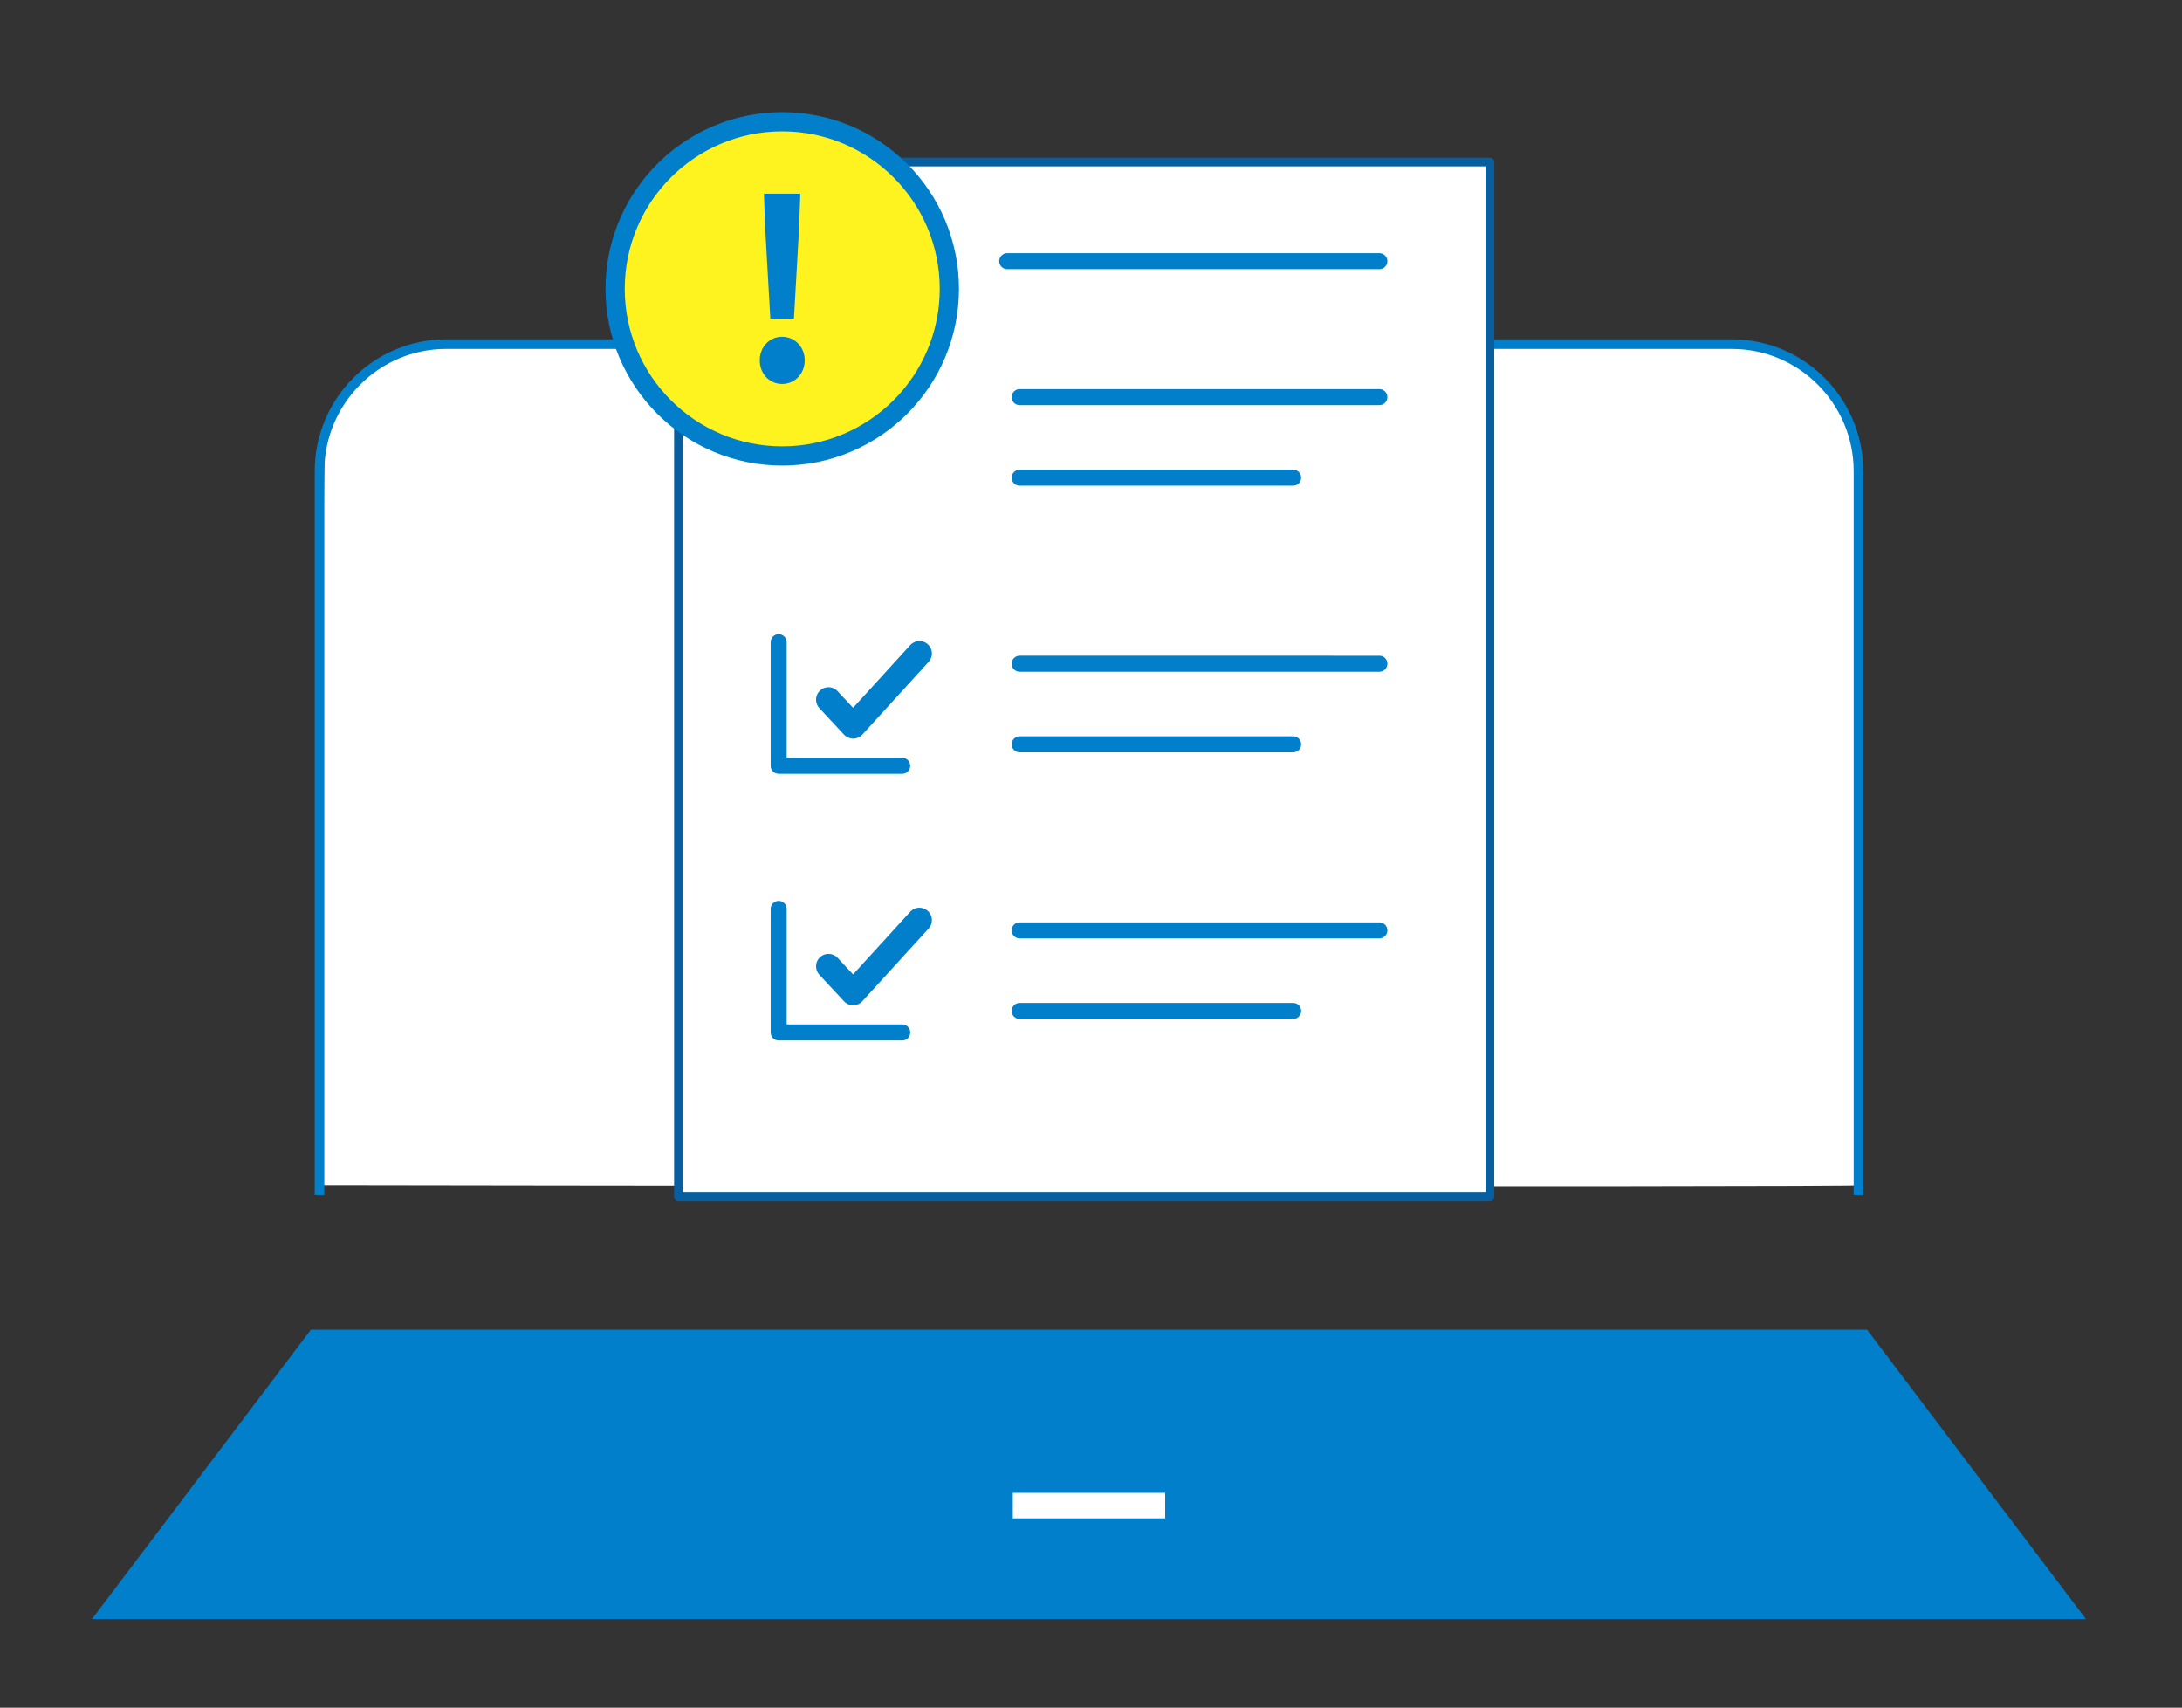
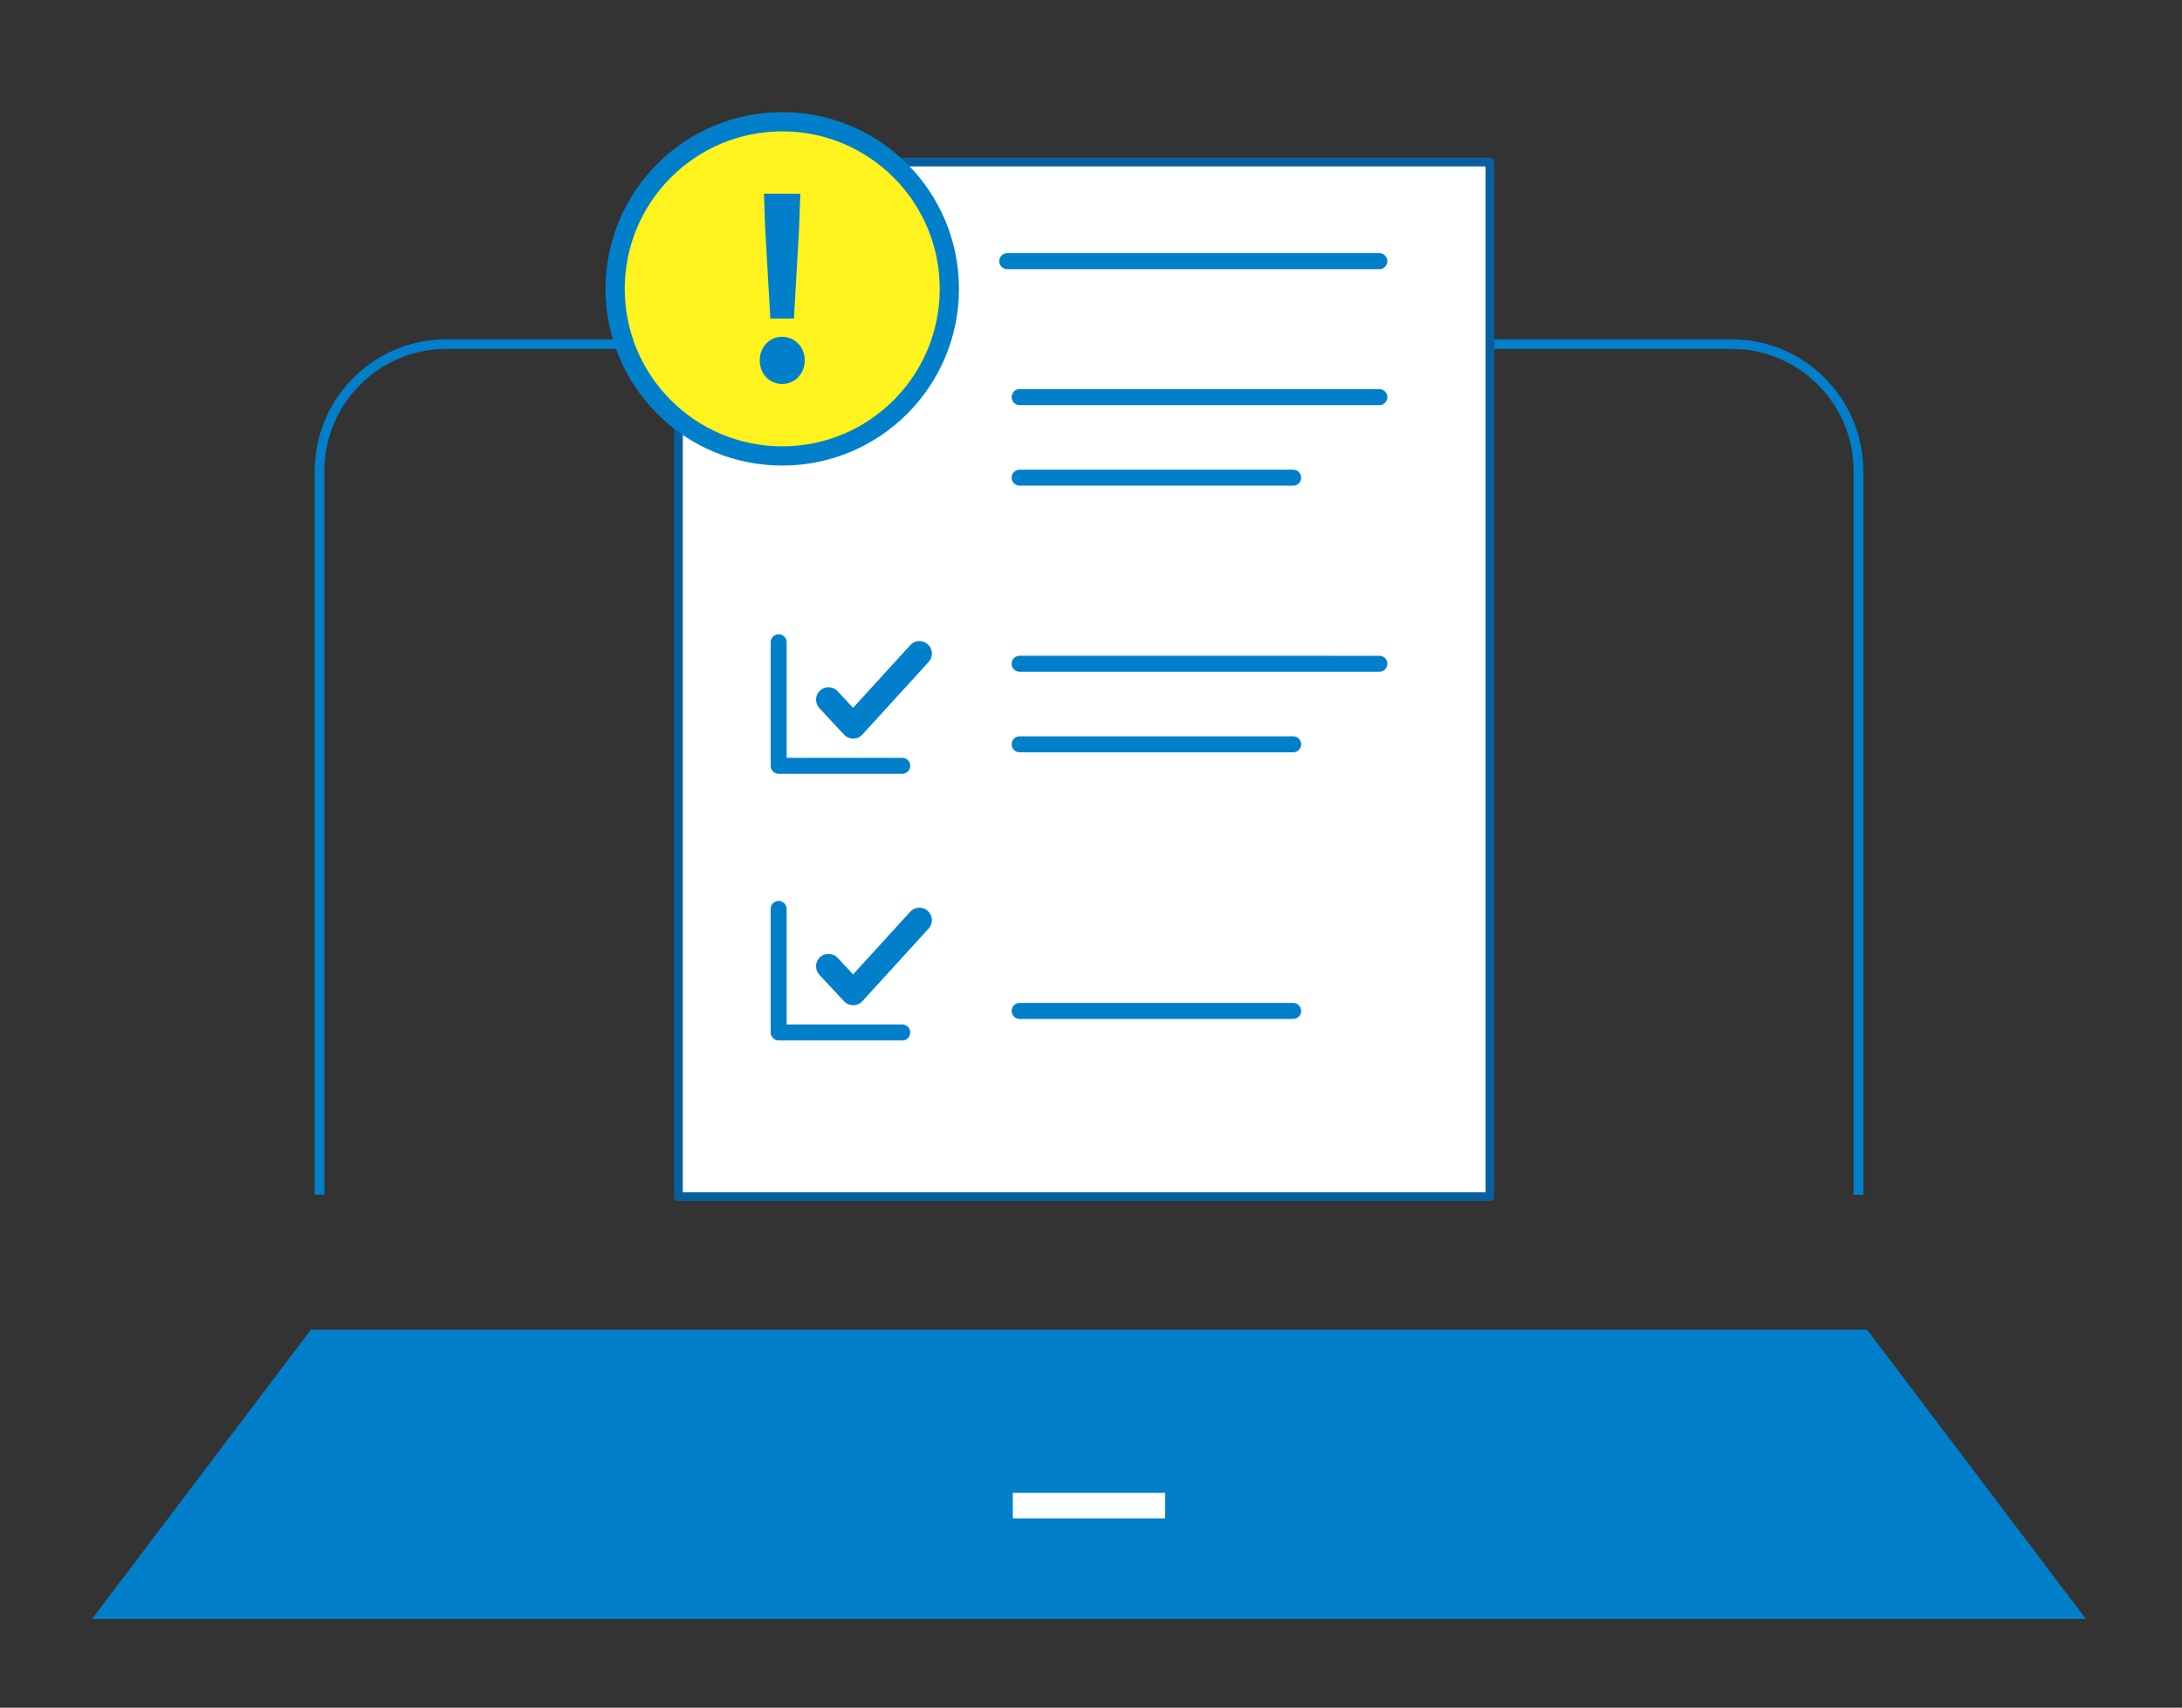
<svg xmlns="http://www.w3.org/2000/svg" version="1.1" id="圖層_1" x="0px" y="0px" width="227px" height="177.667px" viewBox="0 0 227 177.667" style="enable-background:new 0 0 227 177.667;" xml:space="preserve">
  <rect x="0" y="0" width="227" height="177.667" fill="#333333" stroke="none" />
-   <path style="fill:#FFFFFF;" d="M33.5,123.333c0,0,160.25,0.25,160.25,0s-0.25-75.5-0.25-75.5s-3.25-11.5-10.75-11.75  s-130-0.25-130-0.25s-18.75-2-19,11.5S33.5,123.333,33.5,123.333z" />
  <path style="fill:none;stroke:#017FCA;stroke-miterlimit:10;" d="M136.573,35.803h43.597c7.264,0,13.174,5.932,13.174,13.225v75.274  " />
  <g>
    <path style="fill:none;stroke:#017FCA;stroke-miterlimit:10;" d="M33.24,124.302V49.027c0-7.293,5.907-13.225,13.17-13.225h45.724" />
  </g>
  <g>
    <polygon style="fill:#017FCA;" points="129.213,138.337 194.236,138.337 217,168.432 9.576,168.432 32.342,138.337 94.682,138.337     " />
  </g>
  <g>
    <rect x="105.365" y="155.316" style="fill:#FFFFFF;" width="15.851" height="2.652" />
  </g>
  <polygon id="XMLID_40_" style="fill:#FFFFFF;" points="130.211,16.857 155,16.857 155,124.5 70.58,124.5 70.58,16.857   93.302,16.857 " />
  <path style="fill:#075F9F;" d="M155,124.951H70.58c-0.25,0-0.452-0.203-0.452-0.451V16.857c0-0.25,0.202-0.453,0.452-0.453H155  c0.251,0,0.452,0.203,0.452,0.453V124.5C155.452,124.748,155.251,124.951,155,124.951z M71.034,124.044h83.515V17.311H71.034  V124.044z" />
  <g id="XMLID_58_">
    <g id="XMLID_60_">
      <path id="XMLID_119_" style="fill:#017FCA;" d="M143.5,42.149h-37.424c-0.461,0-0.833-0.373-0.833-0.833    c0-0.461,0.372-0.833,0.833-0.833H143.5c0.461,0,0.833,0.372,0.833,0.833C144.333,41.776,143.961,42.149,143.5,42.149z" />
    </g>
    <g id="XMLID_59_">
      <path id="XMLID_118_" style="fill:#017FCA;" d="M134.531,50.53h-28.453c-0.461,0-0.835-0.372-0.835-0.833    c0-0.46,0.374-0.833,0.835-0.833h28.453c0.461,0,0.836,0.373,0.836,0.833C135.367,50.156,134.992,50.53,134.531,50.53z" />
    </g>
  </g>
  <g id="XMLID_53_">
    <g id="XMLID_55_">
      <path id="XMLID_116_" style="fill:#017FCA;" d="M143.5,69.889h-37.424c-0.461,0-0.833-0.372-0.833-0.833    c0-0.459,0.372-0.832,0.833-0.832H143.5c0.461,0,0.833,0.373,0.833,0.832C144.333,69.517,143.961,69.889,143.5,69.889z" />
    </g>
    <g id="XMLID_54_">
      <path id="XMLID_115_" style="fill:#017FCA;" d="M134.531,78.269h-28.453c-0.461,0-0.835-0.373-0.835-0.833    c0-0.459,0.374-0.832,0.835-0.832h28.453c0.461,0,0.836,0.373,0.836,0.832C135.367,77.896,134.992,78.269,134.531,78.269z" />
    </g>
  </g>
  <g id="XMLID_52_">
    <path id="XMLID_114_" style="fill:#017FCA;" d="M93.863,80.507H81.008c-0.46,0-0.835-0.372-0.835-0.831V66.817   c0-0.46,0.375-0.833,0.835-0.833c0.459,0,0.831,0.373,0.831,0.833v12.024h12.024c0.461,0,0.833,0.373,0.833,0.832   C94.696,80.134,94.324,80.507,93.863,80.507z" />
  </g>
  <g id="XMLID_51_">
    <g>
      <path id="XMLID_2_" style="fill:#017FCA;" d="M88.76,76.384c-0.229,0-0.451-0.096-0.611-0.266l-2.568-2.759    c-0.313-0.336-0.295-0.863,0.041-1.177c0.337-0.313,0.864-0.297,1.178,0.042l1.953,2.098l6.286-6.892    c0.31-0.339,0.837-0.364,1.177-0.053c0.337,0.311,0.362,0.837,0.053,1.177l-6.893,7.561c-0.158,0.171-0.379,0.27-0.612,0.271    C88.763,76.384,88.761,76.384,88.76,76.384z" />
      <path style="fill:#017FCA;" d="M88.766,76.845H88.76c-0.357,0-0.704-0.15-0.947-0.41l-2.57-2.759    c-0.486-0.521-0.458-1.345,0.063-1.831c0.241-0.225,0.556-0.347,0.884-0.347c0.36,0,0.704,0.151,0.947,0.412l1.612,1.73    l5.947-6.52c0.246-0.269,0.594-0.424,0.956-0.424c0.326,0,0.634,0.122,0.873,0.339c0.257,0.232,0.405,0.552,0.423,0.896    c0.015,0.347-0.105,0.678-0.338,0.933l-6.893,7.557C89.473,76.69,89.128,76.844,88.766,76.845L88.766,76.845z M86.189,72.422    c-0.095,0-0.185,0.035-0.254,0.098c-0.15,0.14-0.156,0.375-0.018,0.524l2.57,2.76c0.071,0.075,0.169,0.118,0.271,0.118    l0.006,0.462l-0.005-0.462c0.105,0,0.204-0.043,0.272-0.121l6.894-7.559c0.067-0.073,0.102-0.166,0.097-0.267    c-0.003-0.099-0.047-0.19-0.121-0.257c-0.147-0.134-0.391-0.123-0.523,0.024l-6.623,7.261l-2.295-2.466    C86.39,72.463,86.294,72.422,86.189,72.422z" />
    </g>
  </g>
  <g id="XMLID_47_">
    <g id="XMLID_49_">
-       <path id="XMLID_112_" style="fill:#017FCA;" d="M143.5,97.626h-37.424c-0.461,0-0.833-0.371-0.833-0.83    c0-0.461,0.372-0.834,0.833-0.834H143.5c0.461,0,0.833,0.373,0.833,0.834C144.333,97.255,143.961,97.626,143.5,97.626z" />
-     </g>
+       </g>
    <g id="XMLID_48_">
      <path id="XMLID_111_" style="fill:#017FCA;" d="M134.531,106.009h-28.453c-0.461,0-0.835-0.373-0.835-0.834    c0-0.459,0.374-0.834,0.835-0.834h28.453c0.461,0,0.836,0.375,0.836,0.834C135.367,105.636,134.992,106.009,134.531,106.009z" />
    </g>
  </g>
  <g id="XMLID_46_">
    <path id="XMLID_110_" style="fill:#017FCA;" d="M93.863,108.248H81.008c-0.46,0-0.835-0.373-0.835-0.834V94.556   c0-0.459,0.375-0.831,0.835-0.831c0.459,0,0.831,0.372,0.831,0.831v12.023h12.024c0.461,0,0.833,0.375,0.833,0.834   C94.696,107.875,94.324,108.248,93.863,108.248z" />
  </g>
  <g id="XMLID_45_">
    <g>
      <path id="XMLID_1_" style="fill:#017FCA;" d="M88.76,104.123c-0.229,0-0.451-0.096-0.611-0.265L85.58,101.1    c-0.313-0.336-0.295-0.862,0.041-1.177c0.337-0.313,0.864-0.295,1.178,0.039l1.953,2.1l6.286-6.895    c0.31-0.336,0.837-0.361,1.177-0.051c0.337,0.309,0.362,0.838,0.053,1.176l-6.893,7.56c-0.158,0.173-0.379,0.271-0.612,0.271    C88.763,104.123,88.761,104.123,88.76,104.123z" />
      <path style="fill:#017FCA;" d="M88.766,104.585H88.76c-0.357,0-0.704-0.15-0.947-0.41l-2.57-2.76    c-0.235-0.254-0.359-0.584-0.346-0.932c0.013-0.345,0.157-0.665,0.409-0.898c0.241-0.225,0.556-0.349,0.884-0.349    c0.36,0,0.704,0.149,0.947,0.41l1.612,1.729l5.947-6.52c0.246-0.268,0.594-0.421,0.956-0.421c0.326,0,0.634,0.119,0.873,0.338    c0.257,0.231,0.405,0.552,0.423,0.896c0.015,0.349-0.105,0.68-0.338,0.934l-6.893,7.559    C89.473,104.429,89.128,104.582,88.766,104.585L88.766,104.585z M86.189,100.16c-0.095,0-0.185,0.035-0.254,0.1    c-0.071,0.068-0.114,0.16-0.117,0.26c-0.004,0.102,0.031,0.191,0.099,0.268l2.57,2.76c0.07,0.074,0.169,0.117,0.271,0.117    l0.005,0.461l-0.003-0.461c0.104,0,0.202-0.045,0.271-0.121l6.893-7.561c0.068-0.072,0.103-0.168,0.097-0.268    c-0.002-0.1-0.045-0.189-0.12-0.258c-0.146-0.133-0.391-0.123-0.523,0.023l-6.623,7.262l-2.296-2.467    C86.39,100.201,86.294,100.16,86.189,100.16z" />
    </g>
  </g>
  <g id="XMLID_43_">
    <path id="XMLID_108_" style="fill:#017FCA;" d="M143.5,28.005h-38.716c-0.461,0-0.833-0.375-0.833-0.834   c0-0.46,0.372-0.833,0.833-0.833H143.5c0.461,0,0.833,0.373,0.833,0.833C144.333,27.63,143.961,28.005,143.5,28.005z" />
  </g>
  <g id="XMLID_42_">
    <path id="XMLID_107_" style="fill:#017FCA;" d="M93.335,27.96H81.831c-0.436,0-0.789-0.353-0.789-0.789   c0-0.435,0.354-0.788,0.789-0.788h11.504c0.436,0,0.789,0.354,0.789,0.788C94.122,27.607,93.771,27.96,93.335,27.96z" />
  </g>
  <g>
    <circle style="fill:#FEF31F;" cx="81.087" cy="29.733" r="17.386" />
    <g>
      <circle style="fill:none;stroke:#017FCA;stroke-width:2;stroke-miterlimit:10;" cx="81.379" cy="30.051" r="17.385" />
    </g>
    <g>
      <path style="fill:#017FCA;" d="M79.039,37.493c0-1.381,0.997-2.455,2.328-2.455c1.33,0,2.351,1.074,2.351,2.455    c0,1.382-1.021,2.456-2.351,2.456C80.036,39.949,79.039,38.875,79.039,37.493z M79.601,23.707l-0.127-3.555h3.785l-0.127,3.555    l-0.536,9.438H80.14L79.601,23.707z" />
    </g>
  </g>
</svg>